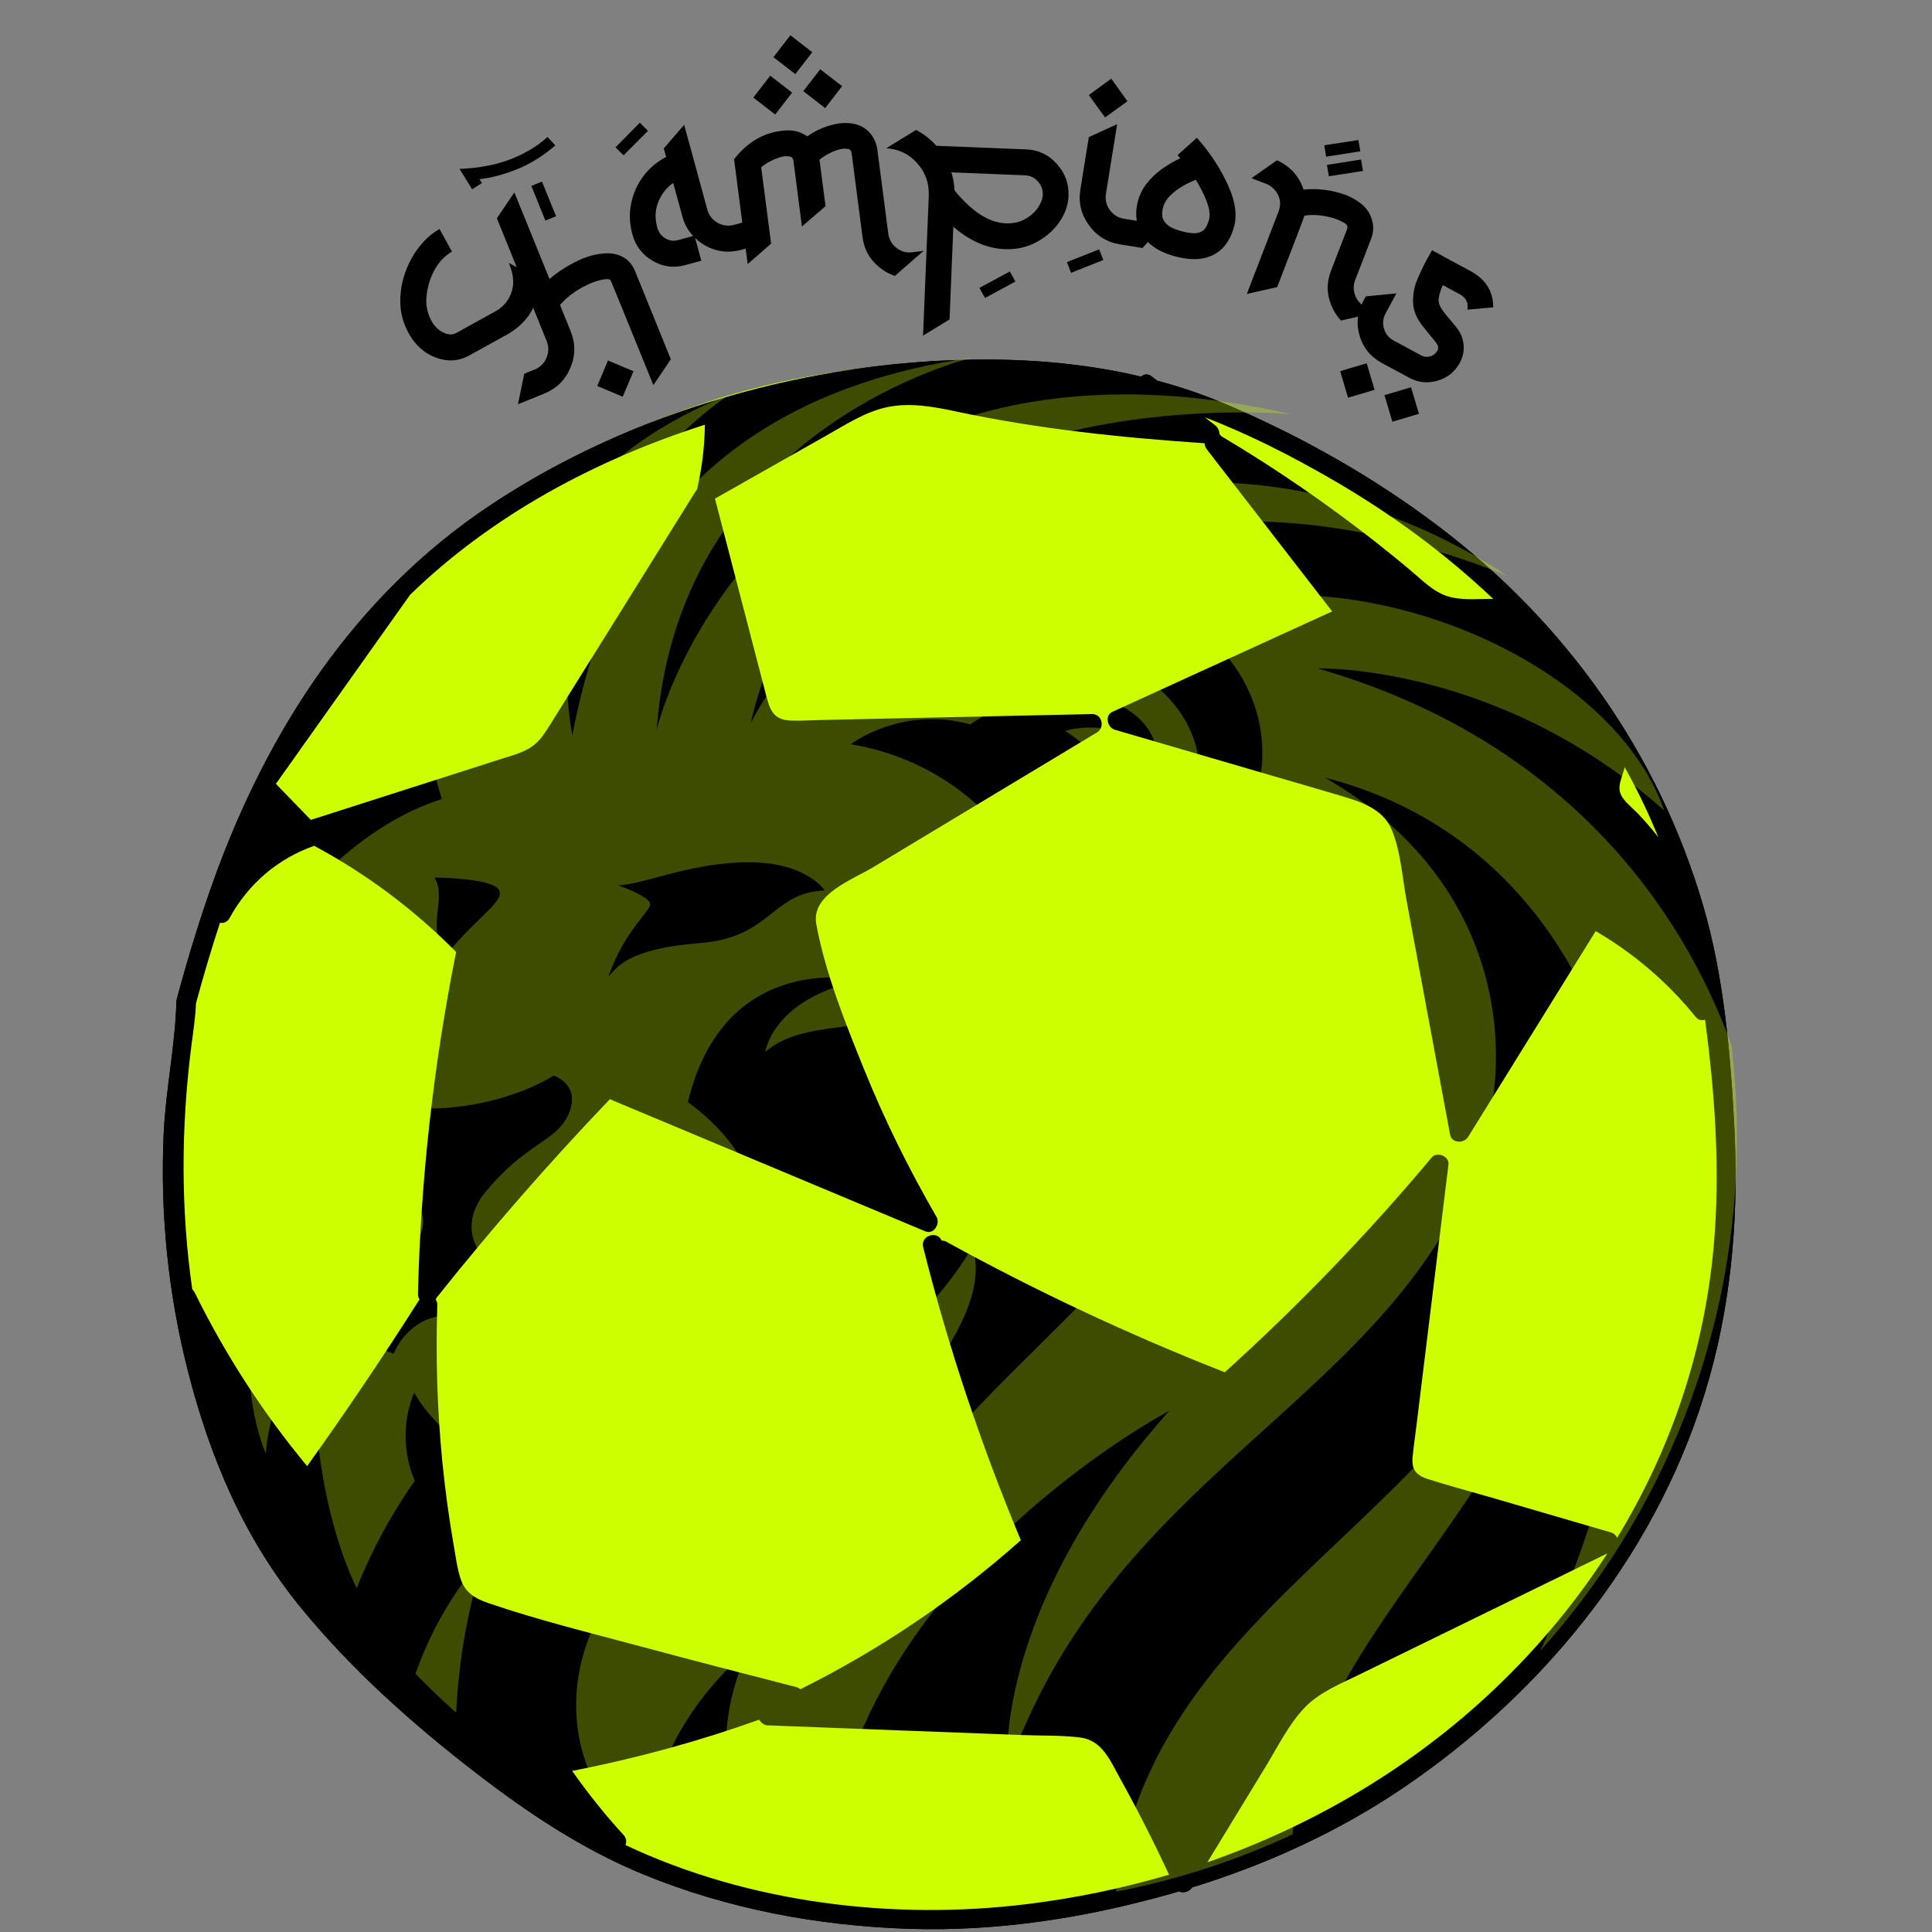
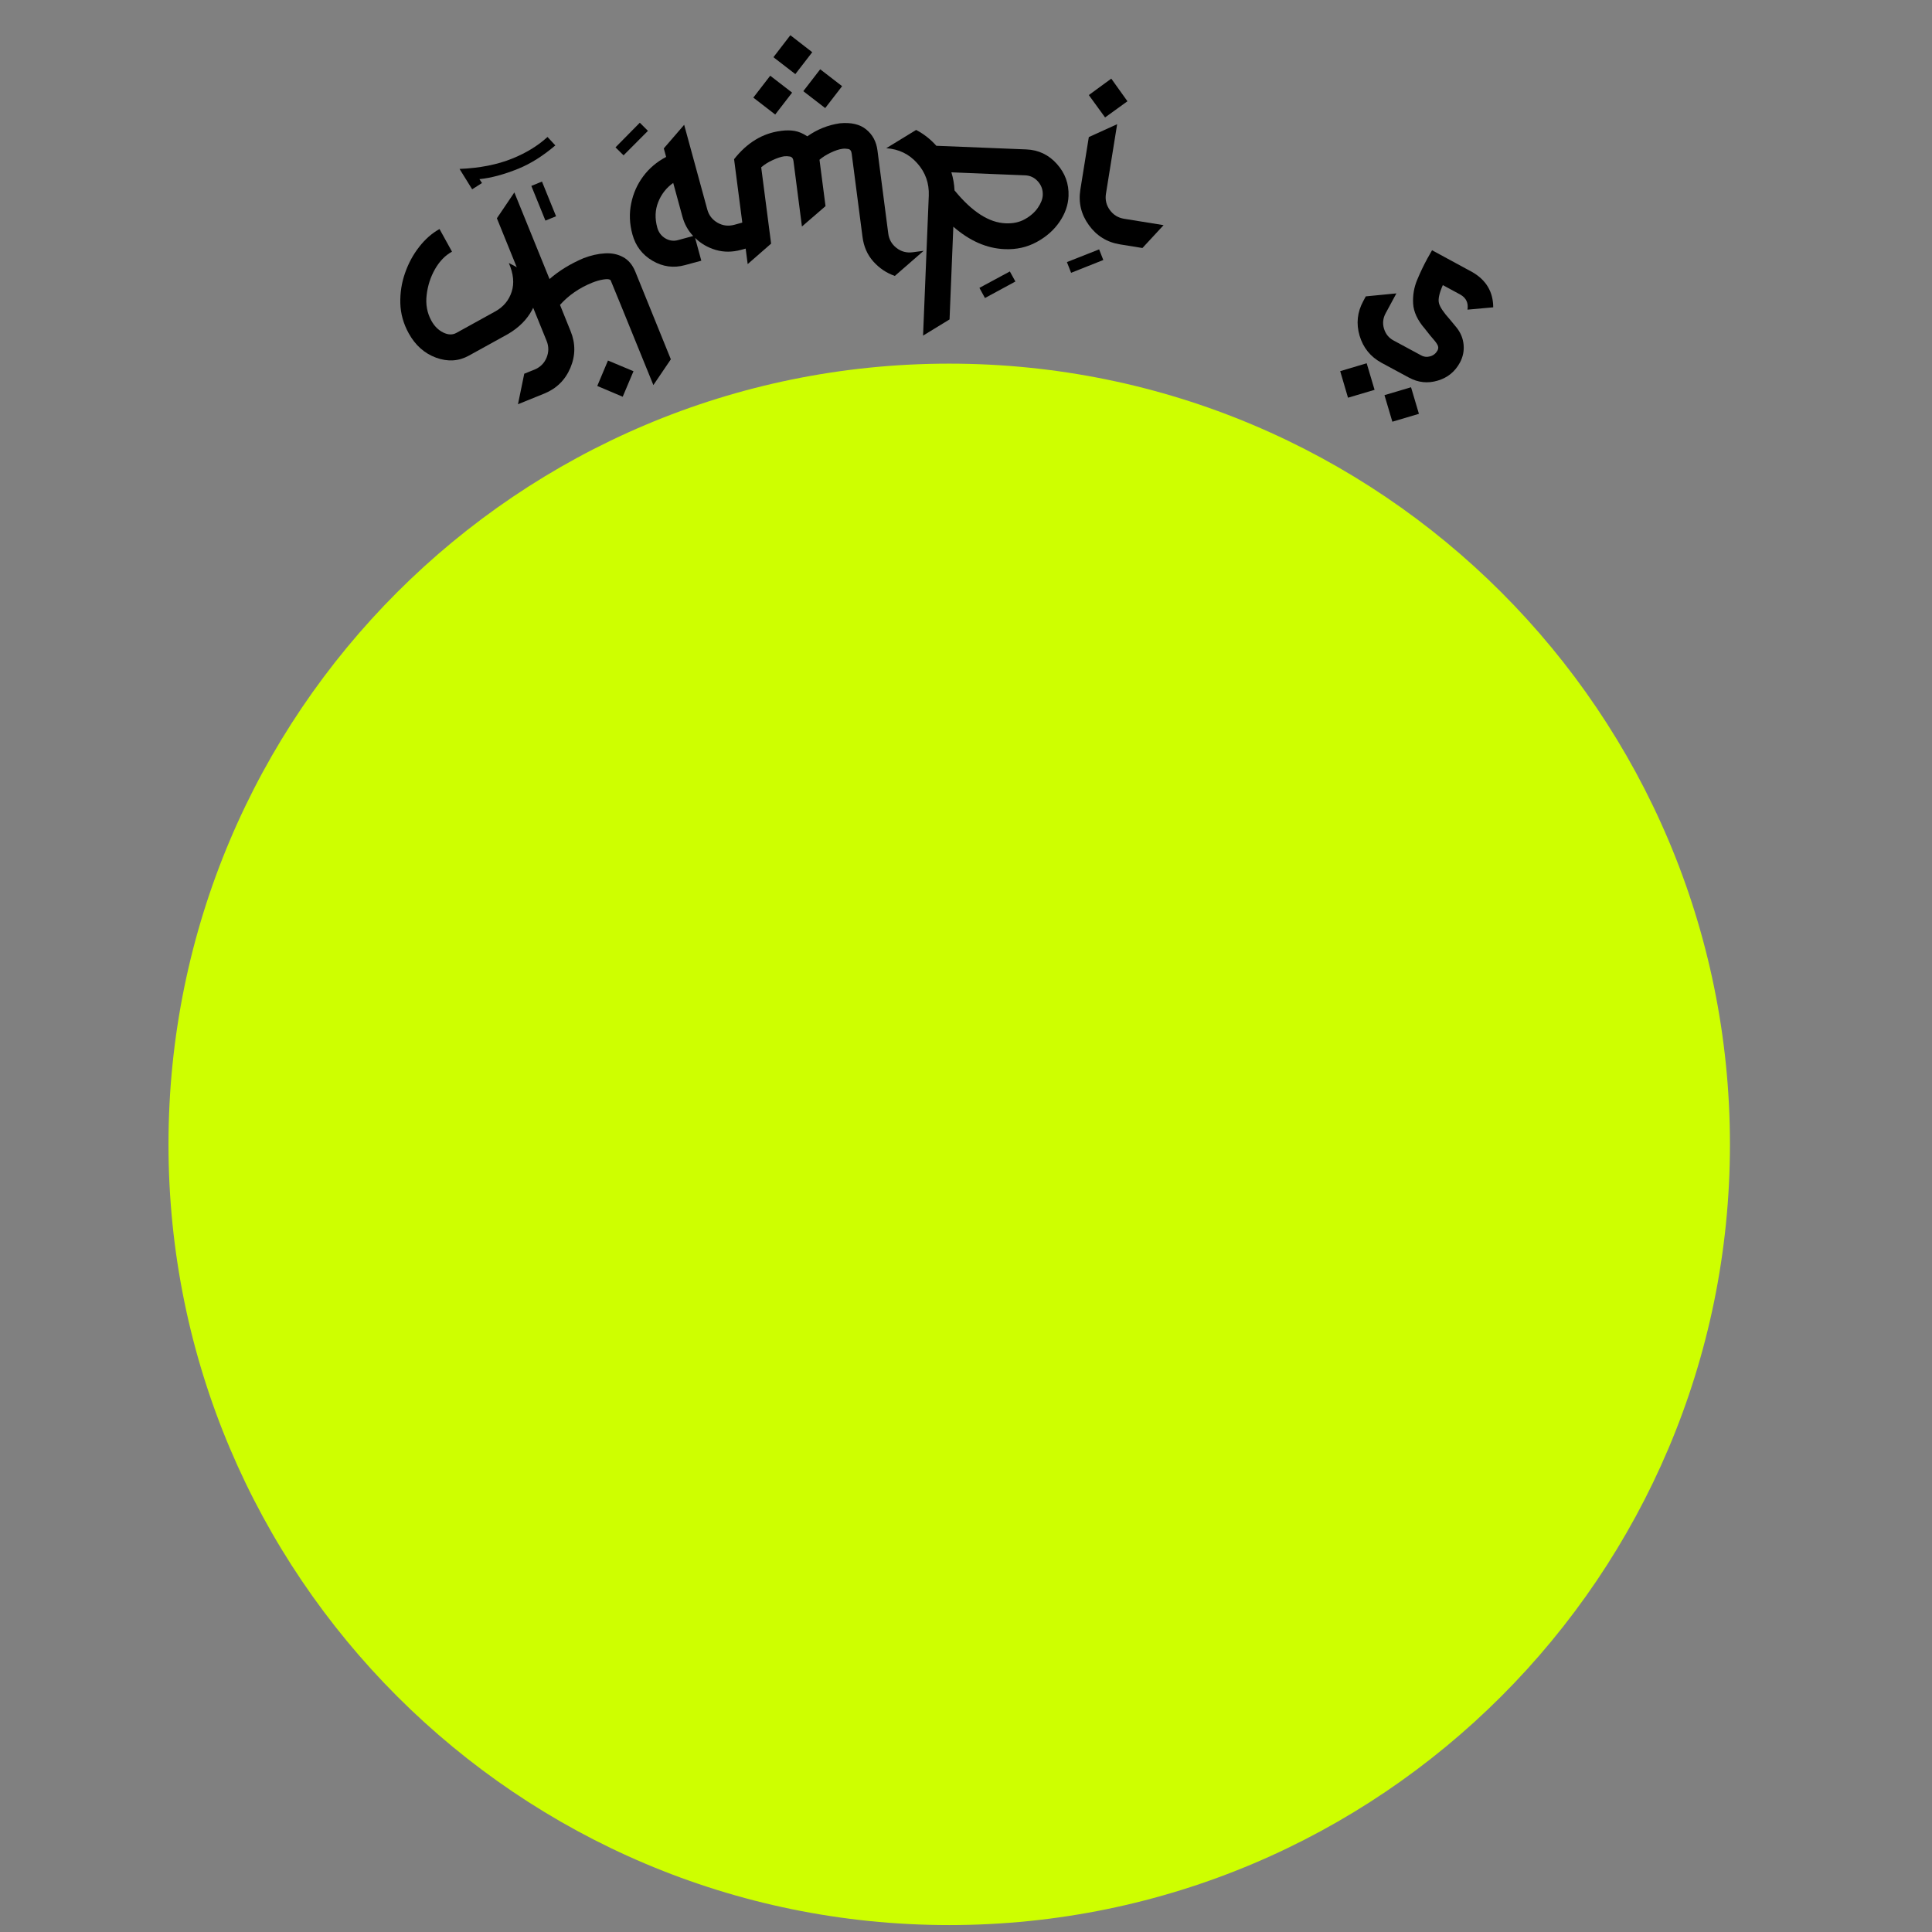
<svg xmlns="http://www.w3.org/2000/svg" width="500" zoomAndPan="magnify" viewBox="0 0 375 375" height="500" preserveAspectRatio="xMidYMid meet" version="1.0">
  <rect x="0" y="0" width="375" height="375" fill="#808080" stroke="none" />
  <defs>
    <filter x="0%" y="0%" width="100%" height="100%" id="809c1d510f">
      <feColorMatrix values="0 0 0 0 1 0 0 0 0 1 0 0 0 0 1 0 0 0 1 0" color-interpolation-filters="sRGB" />
    </filter>
    <g />
    <clipPath id="c83eb82c95">
      <path d="M 31.055 69.672 L 337 69.672 L 337 374.922 L 31.055 374.922 Z M 31.055 69.672 " clip-rule="nonzero" />
    </clipPath>
    <clipPath id="177016c2a2">
      <path d="M 31.055 69.672 L 337 69.672 L 337 374.922 L 31.055 374.922 Z M 31.055 69.672 " clip-rule="nonzero" />
    </clipPath>
    <mask id="267166eb5c">
      <g filter="url(#809c1d510f)">
        <rect x="-37.5" width="450" fill="#000000" y="-37.5" height="450" fill-opacity="0.3" />
      </g>
    </mask>
    <clipPath id="da53ab2186">
      <path d="M 1.25 1 L 298.25 1 L 298.25 300 L 1.25 300 Z M 1.25 1 " clip-rule="nonzero" />
    </clipPath>
    <clipPath id="dea735a8b3">
-       <rect x="0" width="299" y="0" height="301" />
-     </clipPath>
+       </clipPath>
  </defs>
  <g clip-path="url(#c83eb82c95)">
-     <path fill="#000000" d="M 331.793 267.395 C 322.57 300.258 300.348 328.066 272.281 347.074 C 259.711 355.582 245.84 361.891 231.367 366.359 C 230.867 367.176 229.68 367.516 228.832 367.121 C 228.297 367.277 227.762 367.438 227.223 367.59 C 210.625 372.277 193.656 374.941 176.383 374.379 C 158.844 373.812 141.156 370.516 124.898 363.828 C 113.023 358.941 102.547 351.957 92.426 344.152 C 80.129 334.672 68.367 324.203 58.5 312.176 C 47.367 298.609 40.754 282.938 36.441 265.988 C 32.629 251.008 31.066 235.492 31.77 220.055 C 32.16 211.488 34.012 202.984 34.242 194.434 C 34.242 194.434 34.242 194.434 34.242 194.43 C 34.242 194.305 34.262 194.168 34.293 194.031 C 34.293 194.02 34.297 194.008 34.297 194 C 34.305 193.973 34.301 193.953 34.309 193.93 C 36.414 186.137 38.746 178.406 41.48 170.809 C 51.988 141.629 68.922 115.574 95.039 98.148 C 105.199 91.367 116.32 85.77 127.961 81.383 C 139.375 76.812 151.473 73.598 164.062 71.922 C 172.965 70.543 181.914 69.82 190.75 69.785 C 201.047 69.75 211.449 70.727 221.504 73.102 C 222.023 72.621 222.77 72.473 223.523 73.055 C 223.883 73.332 224.242 73.605 224.602 73.883 C 229.035 75.07 233.395 76.531 237.633 78.324 C 252.348 84.547 266.516 92.531 279.254 102.188 C 303.844 120.824 321.941 146.18 330.605 175.875 C 334.555 189.414 335.844 204.051 336.602 218.07 C 337.496 234.742 336.316 251.27 331.793 267.395 Z M 331.793 267.395 " fill-opacity="1" fill-rule="nonzero" />
-   </g>
+     </g>
  <path fill="#ceff00" d="M 32.703 222.121 C 32.703 138.414 100.535 70.582 184.242 70.582 C 267.949 70.582 335.781 138.414 335.781 222.121 C 335.781 305.824 267.887 373.656 184.242 373.656 C 100.598 373.656 32.703 305.824 32.703 222.121 Z M 32.703 222.121 " fill-opacity="1" fill-rule="nonzero" />
  <g clip-path="url(#177016c2a2)">
-     <path fill="#000000" d="M 336.602 218.07 C 335.844 204.051 334.555 189.414 330.605 175.875 C 321.941 146.18 303.844 120.824 279.254 102.188 C 266.516 92.531 252.348 84.547 237.633 78.324 C 233.395 76.531 229.035 75.07 224.602 73.883 C 224.242 73.605 223.883 73.332 223.523 73.055 C 222.77 72.473 222.023 72.621 221.5 73.102 C 211.449 70.727 201.047 69.75 190.746 69.785 C 157.555 69.91 122.738 79.664 95.039 98.148 C 68.918 115.574 51.988 141.629 41.48 170.809 C 38.746 178.406 36.414 186.137 34.309 193.93 C 34.301 193.953 34.301 193.973 34.297 193.996 C 34.293 194.008 34.293 194.02 34.293 194.031 C 34.262 194.168 34.242 194.301 34.242 194.43 C 34.242 194.434 34.238 194.434 34.238 194.434 C 34.008 202.984 32.16 211.488 31.77 220.055 C 31.066 235.492 32.629 251.008 36.441 265.988 C 40.754 282.938 47.367 298.609 58.5 312.176 C 68.367 324.203 80.129 334.672 92.426 344.152 C 102.547 351.957 113.023 358.941 124.895 363.828 C 141.156 370.516 158.844 373.809 176.383 374.379 C 193.656 374.941 210.625 372.277 227.223 367.59 C 227.762 367.438 228.297 367.277 228.832 367.117 C 229.68 367.516 230.867 367.172 231.367 366.359 C 245.84 361.891 259.711 355.582 272.281 347.07 C 300.348 328.066 322.57 300.258 331.793 267.395 C 336.316 251.27 337.496 234.742 336.602 218.07 Z M 321.883 162.5 C 320.629 160.918 319.312 159.387 317.918 157.918 C 317.016 156.973 315.891 156.102 315.109 155.055 C 313.906 153.449 314.332 152.207 314.879 150.496 C 315.055 149.949 315.219 149.426 315.355 148.91 C 316.684 151.297 317.938 153.734 319.117 156.219 C 320.105 158.297 321.02 160.391 321.883 162.5 Z M 258.598 93.086 C 269.91 99.629 280.457 107.352 289.824 116.246 C 287.211 116.199 284.551 116.531 281.832 115.969 C 278.594 115.305 276.156 112.699 273.719 110.656 C 271.492 108.785 269.23 106.953 266.945 105.156 C 257.508 97.742 247.609 90.953 237.301 84.809 C 237.227 84.762 237.152 84.734 237.074 84.699 C 237.027 84.641 236.98 84.578 236.934 84.52 C 236.863 84.426 236.785 84.355 236.711 84.281 C 236.688 83.633 236.402 82.965 235.871 82.559 C 235.195 82.039 234.52 81.52 233.844 80.996 C 242.406 84.27 250.625 88.477 258.598 93.086 Z M 59.613 284.574 C 51.027 274.23 43.719 262.93 37.777 250.859 C 37.652 250.605 37.496 250.41 37.32 250.262 C 35.086 234.82 35.125 219.062 37.105 203.305 C 37.461 200.465 37.934 197.605 38.039 194.742 C 39.457 189.508 41 184.281 42.699 179.109 C 43.383 179.234 44.113 179 44.551 178.199 C 48.152 171.605 53.891 166.656 60.988 164.172 C 71.164 169.645 80.402 176.555 88.531 184.781 C 84.156 206.637 81.668 228.828 81.121 251.109 C 81.109 251.566 81.234 251.934 81.438 252.223 C 81.402 252.27 81.359 252.316 81.328 252.371 C 74.391 263.309 67.145 274.039 59.613 284.574 Z M 79.598 115.449 C 95.484 100.008 115.582 89.238 136.816 82.438 C 136.762 86.684 136.262 90.855 135.281 95.02 C 135.281 95.023 135.281 95.031 135.281 95.035 C 135.191 95.129 135.105 95.23 135.031 95.344 C 125.688 110.336 116.359 125.34 106.992 140.316 C 105.887 142.078 104.836 143.871 103.055 145.039 C 101.363 146.145 99.316 146.66 97.41 147.27 C 93.23 148.609 89.051 149.945 84.871 151.285 C 76.691 153.902 68.512 156.52 60.332 159.141 C 58.074 156.805 55.812 154.473 53.551 152.141 M 121.41 358.129 C 121.652 357.516 121.602 356.789 121.031 356.168 C 117.426 352.238 114.113 348.09 111.059 343.734 C 123.402 341.332 135.531 338.012 147.367 333.789 C 147.699 334.391 148.297 334.859 149.012 334.891 C 165.461 335.516 181.914 336.145 198.363 336.773 C 202.086 336.918 205.938 336.793 209.633 337.242 C 213.953 337.77 215.508 341.773 217.395 345.168 C 220.797 351.285 223.953 357.531 226.914 363.867 C 217.918 366.531 208.676 368.445 199.316 369.59 C 173.371 372.766 145.348 369.418 121.41 358.129 Z M 288.34 329.473 C 272.711 343.832 254.234 354.543 234.348 361.469 C 238.152 355.223 241.957 348.977 245.762 342.734 C 248.043 338.984 250.113 334.75 253.145 331.539 C 255.98 328.531 260.004 326.906 263.656 325.121 C 279.766 317.254 295.875 309.383 311.984 301.516 C 305.414 311.703 297.465 321.09 288.34 329.473 Z M 332.613 242.082 C 330.766 262.434 324.211 281.52 313.883 298.492 C 313.652 298.008 313.246 297.609 312.711 297.453 C 304.793 295.145 296.875 292.832 288.957 290.523 C 285.004 289.371 280.996 288.328 277.082 287.059 C 274.73 286.297 273.961 285.121 274.191 282.738 C 274.395 280.633 274.707 278.531 274.965 276.434 C 277.023 259.629 279.086 242.824 281.148 226.02 C 281.344 224.406 278.906 223.461 277.895 224.668 C 265.484 239.484 252.066 253.402 237.727 266.355 C 219.188 259.086 201.152 250.621 183.703 241.031 C 183.379 240.852 183.062 240.785 182.766 240.789 C 181.953 238.789 178.617 239.801 179.188 242.082 C 184.066 261.5 190.422 280.484 198.145 298.953 C 185.207 310.465 170.82 320.176 155.34 327.883 C 155.133 327.695 154.863 327.543 154.52 327.453 C 144.484 324.867 134.453 322.285 124.445 319.594 C 114.57 316.938 104.496 314.484 94.816 311.168 C 92.23 310.285 90.285 309.152 89.395 306.426 C 88.723 304.379 88.453 302.152 88.082 300.039 C 87.137 294.617 86.391 289.164 85.852 283.688 C 84.855 273.598 84.555 263.461 84.879 253.332 C 84.895 252.891 84.766 252.523 84.555 252.234 C 84.656 252.102 84.738 251.941 84.801 251.77 C 84.867 251.707 84.934 251.648 84.996 251.57 C 95.539 238.328 106.672 225.586 118.371 213.355 C 138.789 221.906 159.207 230.457 179.629 239.012 C 181.238 239.684 182.539 237.523 181.781 236.211 C 176.488 227.059 171.777 217.574 167.805 207.773 C 164.145 198.738 160.223 189.012 158.441 179.395 C 157.371 173.617 165.41 170.773 169.449 168.344 C 174.16 165.508 178.871 162.668 183.582 159.832 C 193.363 153.941 203.148 148.047 212.934 142.156 C 214.52 141.199 213.898 138.559 211.969 138.602 C 194.336 138.988 176.699 139.375 159.062 139.758 C 157.16 139.801 155.234 139.945 153.336 139.852 C 150.082 139.688 149.426 137.715 148.703 134.965 C 147.582 130.684 146.477 126.398 145.363 122.113 C 143.168 113.672 140.969 105.227 138.773 96.781 C 146.137 92.609 153.504 88.441 160.867 84.27 C 164.434 82.25 168.016 79.938 172.07 79.055 C 176.453 78.098 180.969 78.883 185.281 79.809 C 201.375 83.25 217.418 84.926 233.809 86.035 C 233.82 86.434 233.949 86.836 234.238 87.215 C 242.348 97.699 250.461 108.188 258.57 118.672 C 244.355 125.168 230.141 131.664 215.926 138.16 C 214.367 138.871 214.926 141.219 216.383 141.645 C 226.062 144.473 235.742 147.301 245.422 150.129 C 250.262 151.543 255.109 152.934 259.941 154.371 C 263.945 155.562 268.438 156.891 270.164 161.109 C 271.887 165.312 272.191 170.391 273.02 174.832 C 273.941 179.809 274.867 184.785 275.793 189.762 C 277.684 199.918 279.57 210.078 281.461 220.238 C 281.773 221.93 284.141 221.988 284.945 220.691 C 293.203 207.371 301.461 194.051 309.719 180.73 C 317.168 185.078 323.684 190.66 329.133 197.383 C 329.672 198.051 330.355 198.145 330.945 197.91 C 332.895 212.465 333.938 227.465 332.613 242.082 Z M 332.613 242.082 " fill-opacity="1" fill-rule="nonzero" />
-   </g>
+     </g>
  <g mask="url(#267166eb5c)">
    <g transform="matrix(1, 0, 0, 1, 39, 68)">
      <g clip-path="url(#dea735a8b3)">
        <g clip-path="url(#da53ab2186)">
          <path fill="#ceff00" d="M 284.016 89.316 C 251.789 60.719 216.73 61.738 216.73 61.738 C 264.824 75.566 287.578 108.543 297.082 134.883 C 297.781 140.742 298.141 146.707 298.141 152.754 C 298.141 191.062 283.699 225.996 259.965 252.414 C 298.496 167.996 274.734 97.352 218.234 82.965 C 253.293 103.324 256.148 137.973 246.734 160.324 C 227.926 204.98 176.344 218.887 156.531 275.633 C 156.531 275.633 153.148 244.82 187.988 205.812 C 187.988 205.812 121.906 240.559 121.512 299.75 C 102.621 295.367 97.004 271.66 106.242 252.266 C 106.242 252.266 87.57 266.734 86.848 288.805 C 74.211 281.965 69.516 264.906 75.246 250.059 C 88.266 216.305 132.109 204.23 149.77 173.98 C 155.52 192.875 119.551 214.66 126.645 241.812 C 131.551 221.363 154.277 201.996 171.797 184.027 C 192.359 162.93 198.203 134.559 171.426 106.918 C 227.535 129.078 200.434 187.074 200.434 187.074 C 237.754 152.121 218.617 112.75 201.031 94.559 C 213.652 74.645 199.762 54.418 187.926 52.012 C 219.723 38.043 273.148 58.258 284.016 89.316 Z M 177.641 299.176 C 184.652 238.008 259.43 222.301 261.812 164.07 C 274.086 211.688 215.27 244.371 211.906 288.043 C 201.121 293.07 189.637 296.84 177.641 299.176 Z M 49.543 264.438 C 46.82 262.012 44.188 259.492 41.645 256.875 C 44.426 248.969 48.75 241.141 55.121 233.746 C 51.918 243.566 50.039 253.922 49.543 264.438 Z M 12.562 214.137 C 3.789 191.852 14.762 161.828 20.238 152.98 C 20.238 152.98 10.746 159.918 1.25 176.188 C 4.207 144.004 21.66 124.641 33.527 115.699 C 33.527 115.699 13.113 121.465 2.625 134.398 C 14.664 105.977 32.039 91.805 46.75 87.094 C 41.012 68.914 43.289 45.062 59.41 32.992 C 54.27 43.699 49.445 60.902 59.039 79.312 C 59.039 79.312 49.473 29.496 102.605 8.586 C 102.605 8.586 64.539 32.852 72.078 74.723 C 76.078 54.434 87.031 10.336 149.844 1.387 C 149.844 1.387 92.832 14.621 88.457 73.633 C 94.777 49.891 128.184 -6.637 211.629 12.402 C 211.629 12.402 122.508 3.668 106.707 72.383 C 122.078 41.438 189.297 1.785 253.73 43.828 C 234.465 36.039 173.859 15.863 138.348 66.262 C 189.691 38.637 210.246 93.57 178.871 94.375 C 187.629 90.445 186.012 80.844 186.012 80.844 C 182.906 88.602 176.32 86.906 176.32 86.906 C 178.41 80.359 167.746 73.867 167.746 73.867 C 177.352 71.195 185.473 77.512 185.473 77.512 C 183.277 65.957 163.715 62.605 149.312 72.602 C 135.906 68.91 126.121 76.465 126.121 76.465 C 154.469 81.012 175.625 110.855 155.242 136.402 C 155.242 136.402 162.043 113.176 143.484 102.258 C 143.484 102.258 152.688 121.129 141.301 127.059 C 129.914 132.984 117.086 129.562 109.539 136.188 C 109.539 136.188 110.887 125.809 128.199 122.223 C 128.199 122.223 101.684 116.137 94.508 145.93 C 94.508 145.93 119.645 162.855 100.383 180.547 C 100.383 180.547 104.492 167.766 96.535 159.188 C 96.535 159.188 99.516 182.477 78.605 183.387 C 57.699 184.301 47.246 173.07 55.203 163.398 C 63.156 153.727 68.84 153.695 71.27 148.426 C 74 142.5 68.457 140.781 68.457 140.781 C 68.457 140.781 50.055 153.027 23.848 143.668 C 23.848 143.668 18.391 148.895 24.16 153.574 C 29.934 158.25 47.227 162.727 42.246 172.496 C 36.883 183.02 24.445 178.844 20.988 170.578 C 20.988 170.578 16.664 187.578 37.414 194.75 C 37.414 194.75 41.102 184.707 52.613 187.938 C 64.121 191.172 81.91 204.996 94.352 196.621 C 94.352 196.621 90.297 211.438 70.332 215.496 C 50.367 219.551 41.414 202.336 41.414 202.336 C 41.414 202.336 37.539 210.105 41.512 219.422 C 36.965 225.852 33.16 232.887 30.227 240.277 C 26.578 232.715 20.832 216.203 21.996 188.754 C 21.996 188.754 13.711 200.82 12.562 214.137 Z M 44.523 121.211 C 52.633 110.211 58.715 107.516 57.938 104.945 C 57.156 102.375 45.305 102.336 45.305 102.336 C 47.32 105.352 45.145 109.652 45.926 113.422 C 46.551 116.422 44.523 121.211 44.523 121.211 Z M 121.055 104.832 C 121.055 104.832 117.707 99.398 106.402 99.367 C 95.102 99.336 85.621 103.816 80.941 103.816 C 80.941 103.816 86.98 105.934 87.18 107.406 C 87.379 108.879 82.266 112.398 79.07 121.602 C 80.629 119.883 82.758 116.148 96.797 115.055 C 110.836 113.965 110.578 105.297 121.055 104.832 Z M 121.055 104.832 " fill-opacity="1" fill-rule="evenodd" />
        </g>
      </g>
    </g>
  </g>
  <g fill="#000000" fill-opacity="1">
    <g transform="translate(83.889, 72.956)">
      <g>
        <path d="M 14.75 -8.141 L 7.109 -3.922 C 5.141 -2.836 3.02 -2.707 0.75 -3.531 C -1.508 -4.363 -3.281 -5.941 -4.562 -8.266 C -5.594 -10.141 -6.133 -12.086 -6.188 -14.109 C -6.238 -16.129 -5.93 -18.082 -5.266 -19.969 C -4.609 -21.863 -3.691 -23.555 -2.516 -25.047 C -1.348 -26.547 -0.035 -27.695 1.422 -28.5 L 3.844 -24.109 C 2.531 -23.391 1.43 -22.258 0.547 -20.719 C -0.328 -19.188 -0.867 -17.508 -1.078 -15.688 C -1.297 -13.875 -0.988 -12.211 -0.156 -10.703 C 0.414 -9.66 1.176 -8.898 2.125 -8.422 C 3.07 -7.953 3.922 -7.922 4.672 -8.328 L 12.312 -12.547 C 13.852 -13.422 14.891 -14.676 15.422 -16.312 C 15.961 -17.957 15.781 -19.82 14.875 -21.906 L 20.75 -18.828 C 20.852 -16.711 20.406 -14.711 19.406 -12.828 C 18.414 -10.953 16.863 -9.391 14.75 -8.141 Z M 14.75 -8.141 " />
      </g>
    </g>
  </g>
  <g fill="#000000" fill-opacity="1">
    <g transform="translate(101.758, 62.898)">
      <g>
        <path d="M -10.109 -26.156 L -12.562 -30.109 C -8.633 -30.273 -5.219 -30.945 -2.312 -32.125 C 0.363 -33.207 2.641 -34.602 4.516 -36.312 L 6.031 -34.672 C 3.645 -32.641 1.254 -31.133 -1.141 -30.156 C -3.922 -29.031 -6.441 -28.352 -8.703 -28.125 L -8.203 -27.375 Z M 25.062 11.844 C 19.582 -1.645 16.816 -8.426 16.766 -8.5 C 16.566 -8.719 16.113 -8.77 15.406 -8.656 C 14.707 -8.551 13.969 -8.344 13.188 -8.031 C 10.688 -7.02 8.602 -5.582 6.938 -3.719 L 9 1.391 C 9.969 3.766 9.953 6.133 8.953 8.5 C 7.953 10.863 6.258 12.531 3.875 13.5 L -1.219 15.562 L 0 9.641 L 1.984 8.844 C 3.098 8.383 3.879 7.613 4.328 6.531 C 4.773 5.445 4.781 4.363 4.344 3.281 L -5.312 -20.531 L -1.922 -25.547 L 4.906 -8.734 C 6.738 -10.336 8.938 -11.688 11.5 -12.781 C 12.938 -13.332 14.316 -13.645 15.641 -13.719 C 16.961 -13.801 18.141 -13.562 19.172 -13 C 20.211 -12.445 21.004 -11.508 21.547 -10.188 L 28.453 6.844 Z M 19.109 14.109 L 14.172 12.016 L 16.25 7.078 L 21.203 9.156 Z M 6.172 -20.922 L 4.109 -20.078 L 1.375 -26.812 L 3.438 -27.656 Z M 6.172 -20.922 " />
      </g>
    </g>
  </g>
  <g fill="#000000" fill-opacity="1">
    <g transform="translate(124.015, 53.898)">
      <g>
        <path d="M 21.906 -5.969 L 19.844 -5.406 C 18.113 -4.938 16.469 -4.93 14.906 -5.391 C 13.352 -5.848 12.02 -6.625 10.906 -7.719 L 12.109 -3.297 L 8.938 -2.438 C 6.738 -1.832 4.641 -2.113 2.641 -3.281 C 0.648 -4.445 -0.648 -6.156 -1.266 -8.406 C -1.828 -10.469 -1.906 -12.473 -1.5 -14.422 C -1.102 -16.379 -0.32 -18.133 0.844 -19.688 C 2.008 -21.25 3.488 -22.5 5.281 -23.438 L 4.828 -25.094 L 8.781 -29.672 L 13.266 -13.25 C 13.566 -12.125 14.227 -11.266 15.25 -10.672 C 16.27 -10.086 17.359 -9.953 18.516 -10.266 L 23.812 -11.719 Z M 10.531 -8.094 C 9.52 -9.156 8.816 -10.43 8.422 -11.922 L 6.656 -18.391 C 5.332 -17.461 4.363 -16.227 3.75 -14.688 C 3.133 -13.156 3.07 -11.5 3.562 -9.719 C 3.812 -8.812 4.328 -8.117 5.109 -7.641 C 5.898 -7.172 6.734 -7.055 7.609 -7.297 Z M -2.984 -23.75 L -4.547 -25.297 L 0.172 -30.078 L 1.75 -28.5 Z M -2.984 -23.75 " />
      </g>
    </g>
  </g>
  <g fill="#000000" fill-opacity="1">
    <g transform="translate(143.718, 48.056)">
      <g>
        <path d="M 29.969 5.5 C 28.363 4.945 26.973 4.016 25.797 2.703 C 24.629 1.398 23.926 -0.207 23.688 -2.125 L 21.594 -18.234 C 21.531 -18.773 21.301 -19.078 20.906 -19.141 C 20.52 -19.211 20.148 -19.223 19.797 -19.172 C 19.141 -19.086 18.379 -18.836 17.516 -18.422 C 16.648 -18.004 15.926 -17.547 15.344 -17.047 L 16.516 -8.047 L 11.938 -4.094 L 10.297 -16.781 C 10.234 -17.301 10.004 -17.598 9.609 -17.672 C 9.223 -17.742 8.852 -17.758 8.5 -17.719 C 7.895 -17.633 7.148 -17.391 6.266 -16.984 C 5.391 -16.586 4.645 -16.117 4.031 -15.578 L 5.953 -0.766 L 1.406 3.203 L -1.234 -17.156 C 1.297 -20.363 4.305 -22.191 7.797 -22.641 L 8.016 -22.672 C 8.91 -22.785 9.75 -22.773 10.531 -22.641 C 11.32 -22.504 12.141 -22.156 12.984 -21.594 C 14.891 -22.945 16.992 -23.789 19.297 -24.125 C 21.492 -24.332 23.203 -23.93 24.422 -22.922 C 25.648 -21.922 26.375 -20.57 26.594 -18.875 L 28.688 -2.766 C 28.832 -1.598 29.363 -0.656 30.281 0.062 C 31.195 0.781 32.254 1.062 33.453 0.906 L 35.562 0.625 Z M 16.453 -27.078 L 12.203 -30.359 L 15.484 -34.609 L 19.734 -31.328 Z M 6.75 -25.828 L 2.5 -29.109 L 5.781 -33.359 L 10.031 -30.078 Z M 10.656 -33.672 L 6.406 -36.953 L 9.688 -41.219 L 13.938 -37.922 Z M 10.656 -33.672 " />
      </g>
    </g>
  </g>
  <g fill="#000000" fill-opacity="1">
    <g transform="translate(174.213, 43.892)">
      <g>
        <path d="M 4.953 21.25 L 6.062 -5.906 C 6.156 -8.332 5.41 -10.43 3.828 -12.203 C 2.254 -13.984 0.25 -14.957 -2.188 -15.125 L 3.609 -18.672 C 5.109 -17.879 6.414 -16.852 7.531 -15.594 L 24.984 -14.891 C 27.348 -14.797 29.328 -13.859 30.922 -12.078 C 32.523 -10.297 33.281 -8.211 33.188 -5.828 C 33.113 -4.086 32.531 -2.422 31.438 -0.828 C 30.352 0.766 28.879 2.066 27.016 3.078 C 25.148 4.098 23.082 4.562 20.812 4.469 C 17.332 4.332 14.004 2.879 10.828 0.109 L 10.094 18.109 Z M 20.984 -0.547 C 22.422 -0.484 23.672 -0.754 24.734 -1.359 C 25.805 -1.961 26.641 -2.695 27.234 -3.562 C 27.836 -4.438 28.156 -5.258 28.188 -6.031 C 28.227 -7.051 27.914 -7.93 27.25 -8.672 C 26.582 -9.422 25.758 -9.816 24.781 -9.859 L 10.453 -10.438 C 10.797 -9.332 11 -8.164 11.062 -6.938 C 14.438 -2.801 17.742 -0.672 20.984 -0.547 Z M 16.969 13.953 L 15.891 11.984 L 21.797 8.797 L 22.875 10.75 Z M 16.969 13.953 " />
      </g>
    </g>
  </g>
  <g fill="#000000" fill-opacity="1">
    <g transform="translate(207.276, 45.81)">
      <g>
        <path d="M 14.469 2.328 L 10.125 1.625 C 7.602 1.219 5.586 -0.023 4.078 -2.109 C 2.566 -4.191 2.016 -6.492 2.422 -9.016 L 4.062 -19.203 L 9.562 -21.703 L 7.391 -8.219 C 7.203 -7.051 7.453 -5.992 8.141 -5.047 C 8.828 -4.098 9.754 -3.531 10.922 -3.344 L 18.578 -2.109 Z M 0.625 7.141 L -0.188 5.062 L 6.062 2.594 L 6.875 4.656 Z M 7.219 -23.016 L 4.062 -27.359 L 8.422 -30.547 L 11.562 -26.156 Z M 7.219 -23.016 " />
      </g>
    </g>
  </g>
  <g fill="#000000" fill-opacity="1">
    <g transform="translate(218.759, 47.402)">
      <g>
-         <path d="M 9.594 2.422 C 7.438 1.879 5.738 1.066 4.5 -0.016 C 3.27 -1.098 2.457 -2.348 2.062 -3.766 C 1.676 -5.191 1.68 -6.68 2.078 -8.234 C 2.398 -9.516 2.973 -10.688 3.797 -11.75 C 4.617 -12.812 5.594 -13.75 6.719 -14.562 C 7.852 -15.383 9.051 -16.086 10.312 -16.672 L 9.797 -17.281 L 13.547 -20.656 C 15.766 -18.188 17.598 -15.504 19.047 -12.609 C 20.848 -9.086 21.441 -6.094 20.828 -3.625 C 20.398 -1.938 19.711 -0.555 18.766 0.516 C 17.816 1.598 16.582 2.316 15.062 2.672 C 13.539 3.035 11.719 2.953 9.594 2.422 Z M 10.828 -2.453 C 12.086 -2.141 13.055 -2.055 13.734 -2.203 C 14.41 -2.348 14.898 -2.656 15.203 -3.125 C 15.516 -3.594 15.758 -4.172 15.938 -4.859 C 16.113 -5.578 16.055 -6.414 15.766 -7.375 C 15.484 -8.332 15.109 -9.266 14.641 -10.172 C 14.18 -11.086 13.754 -11.863 13.359 -12.5 C 12.586 -12.219 11.754 -11.82 10.859 -11.312 C 9.973 -10.812 9.156 -10.195 8.406 -9.469 C 7.664 -8.75 7.18 -7.926 6.953 -7 C 6.816 -6.477 6.785 -5.926 6.859 -5.344 C 6.941 -4.77 7.285 -4.227 7.891 -3.719 C 8.492 -3.219 9.473 -2.797 10.828 -2.453 Z M 10.828 -2.453 " />
-       </g>
+         </g>
    </g>
  </g>
  <g fill="#000000" fill-opacity="1">
    <g transform="translate(239.072, 52.321)">
      <g>
-         <path d="M 18.859 -18.109 L 18.484 -20.312 L 25.109 -21.359 L 25.484 -19.141 Z M 18.328 -21.906 L 17.969 -24.125 L 24.594 -25.141 L 24.969 -22.953 Z M 2.938 4.734 L 9.062 -11.172 C 9.531 -12.367 9.504 -13.484 8.984 -14.516 C 8.461 -15.547 7.68 -16.258 6.641 -16.656 L 3.844 -17.734 L 8.797 -21.219 C 11.359 -20.031 13.07 -18.141 13.938 -15.547 L 13.953 -15.516 C 16.797 -15.797 19.562 -15.438 22.25 -14.438 C 24.602 -13.445 26.141 -12.176 26.859 -10.625 C 27.586 -9.082 27.656 -7.531 27.062 -5.969 L 23.984 1.984 C 23.555 3.086 23.582 4.176 24.062 5.25 C 24.551 6.332 25.348 7.086 26.453 7.516 L 28.422 8.281 L 21.203 9.891 C 20.047 8.629 19.266 7.145 18.859 5.438 C 18.453 3.738 18.598 1.984 19.297 0.172 L 22.375 -7.781 C 22.594 -8.352 22.398 -8.789 21.797 -9.094 C 21.203 -9.406 20.754 -9.617 20.453 -9.734 C 19.555 -10.078 18.535 -10.328 17.391 -10.484 C 16.254 -10.641 15.164 -10.633 14.125 -10.469 C 14.062 -10.195 12.297 -5.57 8.828 3.406 Z M 2.938 4.734 " />
-       </g>
+         </g>
    </g>
  </g>
  <g fill="#000000" fill-opacity="1">
    <g transform="translate(262.037, 61.135)">
      <g>
        <path d="M 11.438 12.156 L 6.109 9.281 C 3.973 8.113 2.555 6.363 1.859 4.031 C 1.172 1.695 1.406 -0.535 2.562 -2.672 L 3.062 -3.609 L 9 -4.188 L 6.906 -0.312 C 6.395 0.633 6.289 1.625 6.594 2.656 C 6.906 3.688 7.523 4.453 8.453 4.953 L 13.781 7.828 C 14.344 8.141 14.938 8.207 15.562 8.031 C 16.188 7.852 16.66 7.473 16.984 6.891 C 17.18 6.523 17.176 6.156 16.969 5.781 C 16.77 5.406 16.305 4.812 15.578 4 L 14.5 2.641 C 13.094 1.016 12.344 -0.602 12.25 -2.219 C 12.164 -3.844 12.43 -5.383 13.047 -6.844 C 13.66 -8.312 14.32 -9.691 15.031 -10.984 L 15.922 -12.562 L 23.781 -8.297 C 26.445 -6.742 27.785 -4.473 27.797 -1.484 L 22.797 -1.031 C 23.004 -2.332 22.547 -3.305 21.422 -3.953 L 18.016 -5.797 C 17.316 -4.211 17.066 -3.039 17.266 -2.281 C 17.461 -1.531 18.16 -0.488 19.359 0.844 L 20.688 2.453 C 21.488 3.461 21.941 4.57 22.047 5.781 C 22.16 6.988 21.922 8.145 21.328 9.25 C 20.367 11.02 18.926 12.188 17 12.75 C 15.082 13.32 13.227 13.125 11.438 12.156 Z M -0.391 16.062 L -1.906 10.906 L 3.234 9.375 L 4.766 14.531 Z M 8.219 20.719 L 6.688 15.562 L 11.844 14.031 L 13.375 19.188 Z M 8.219 20.719 " />
      </g>
    </g>
  </g>
</svg>